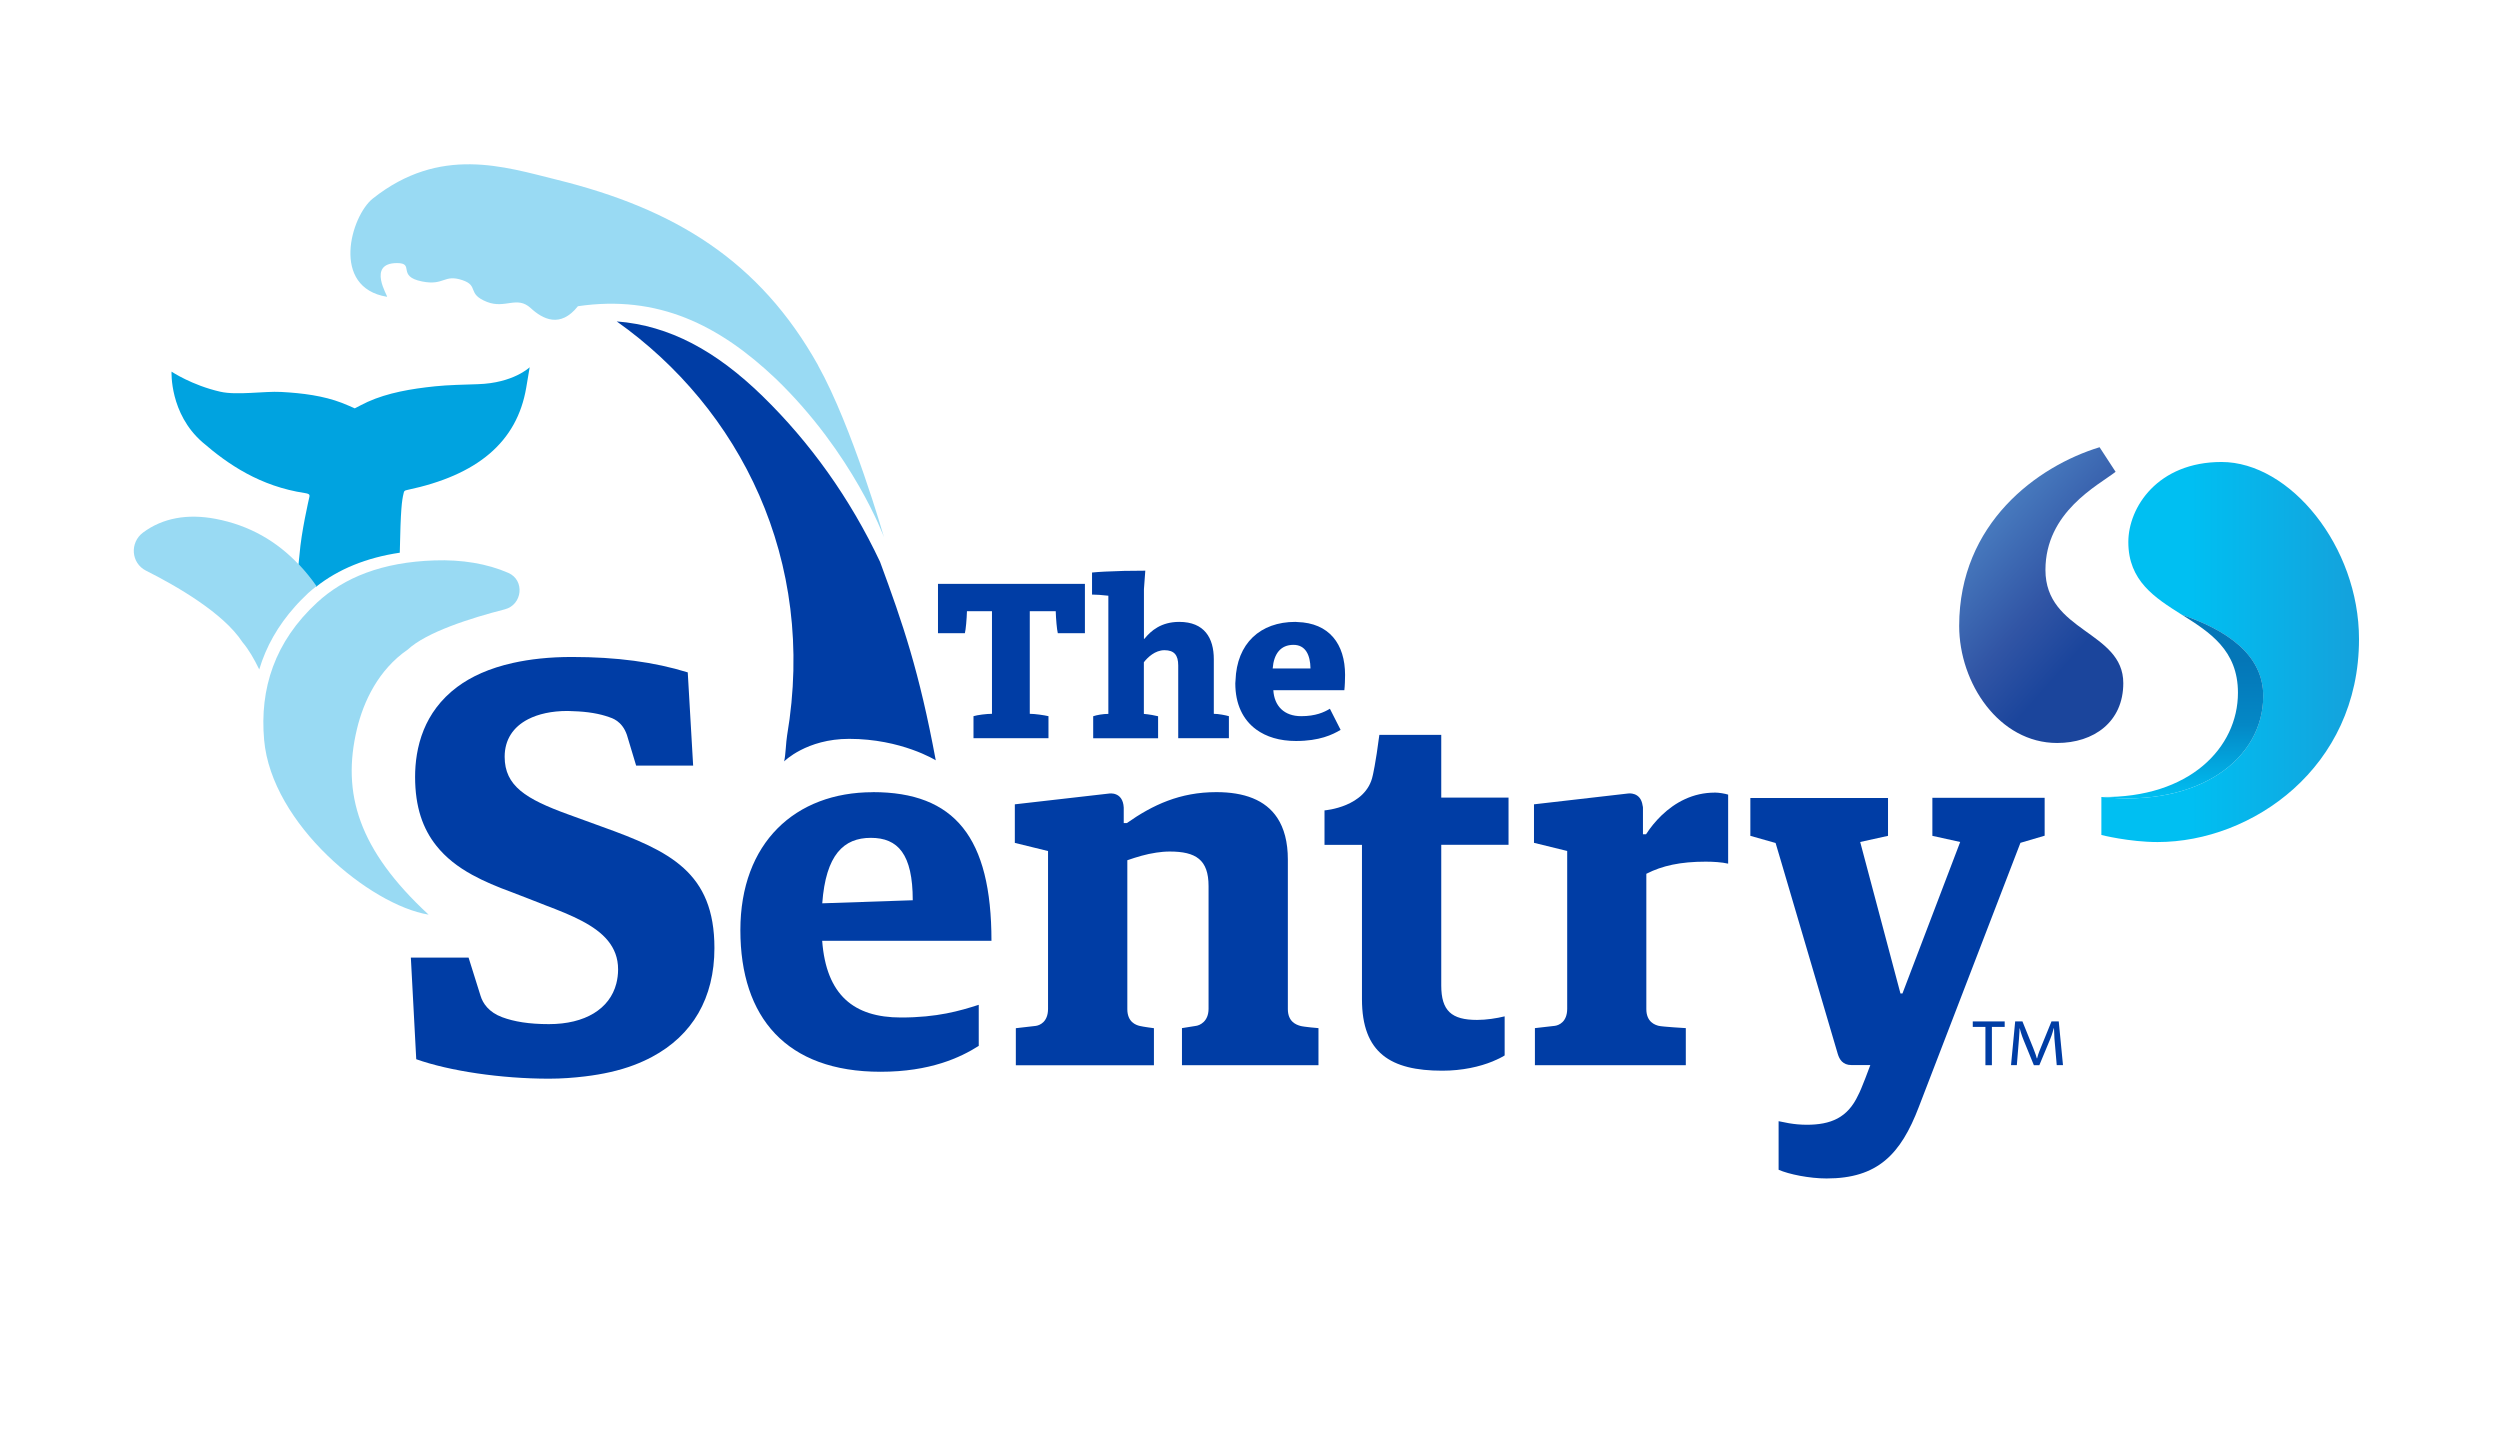
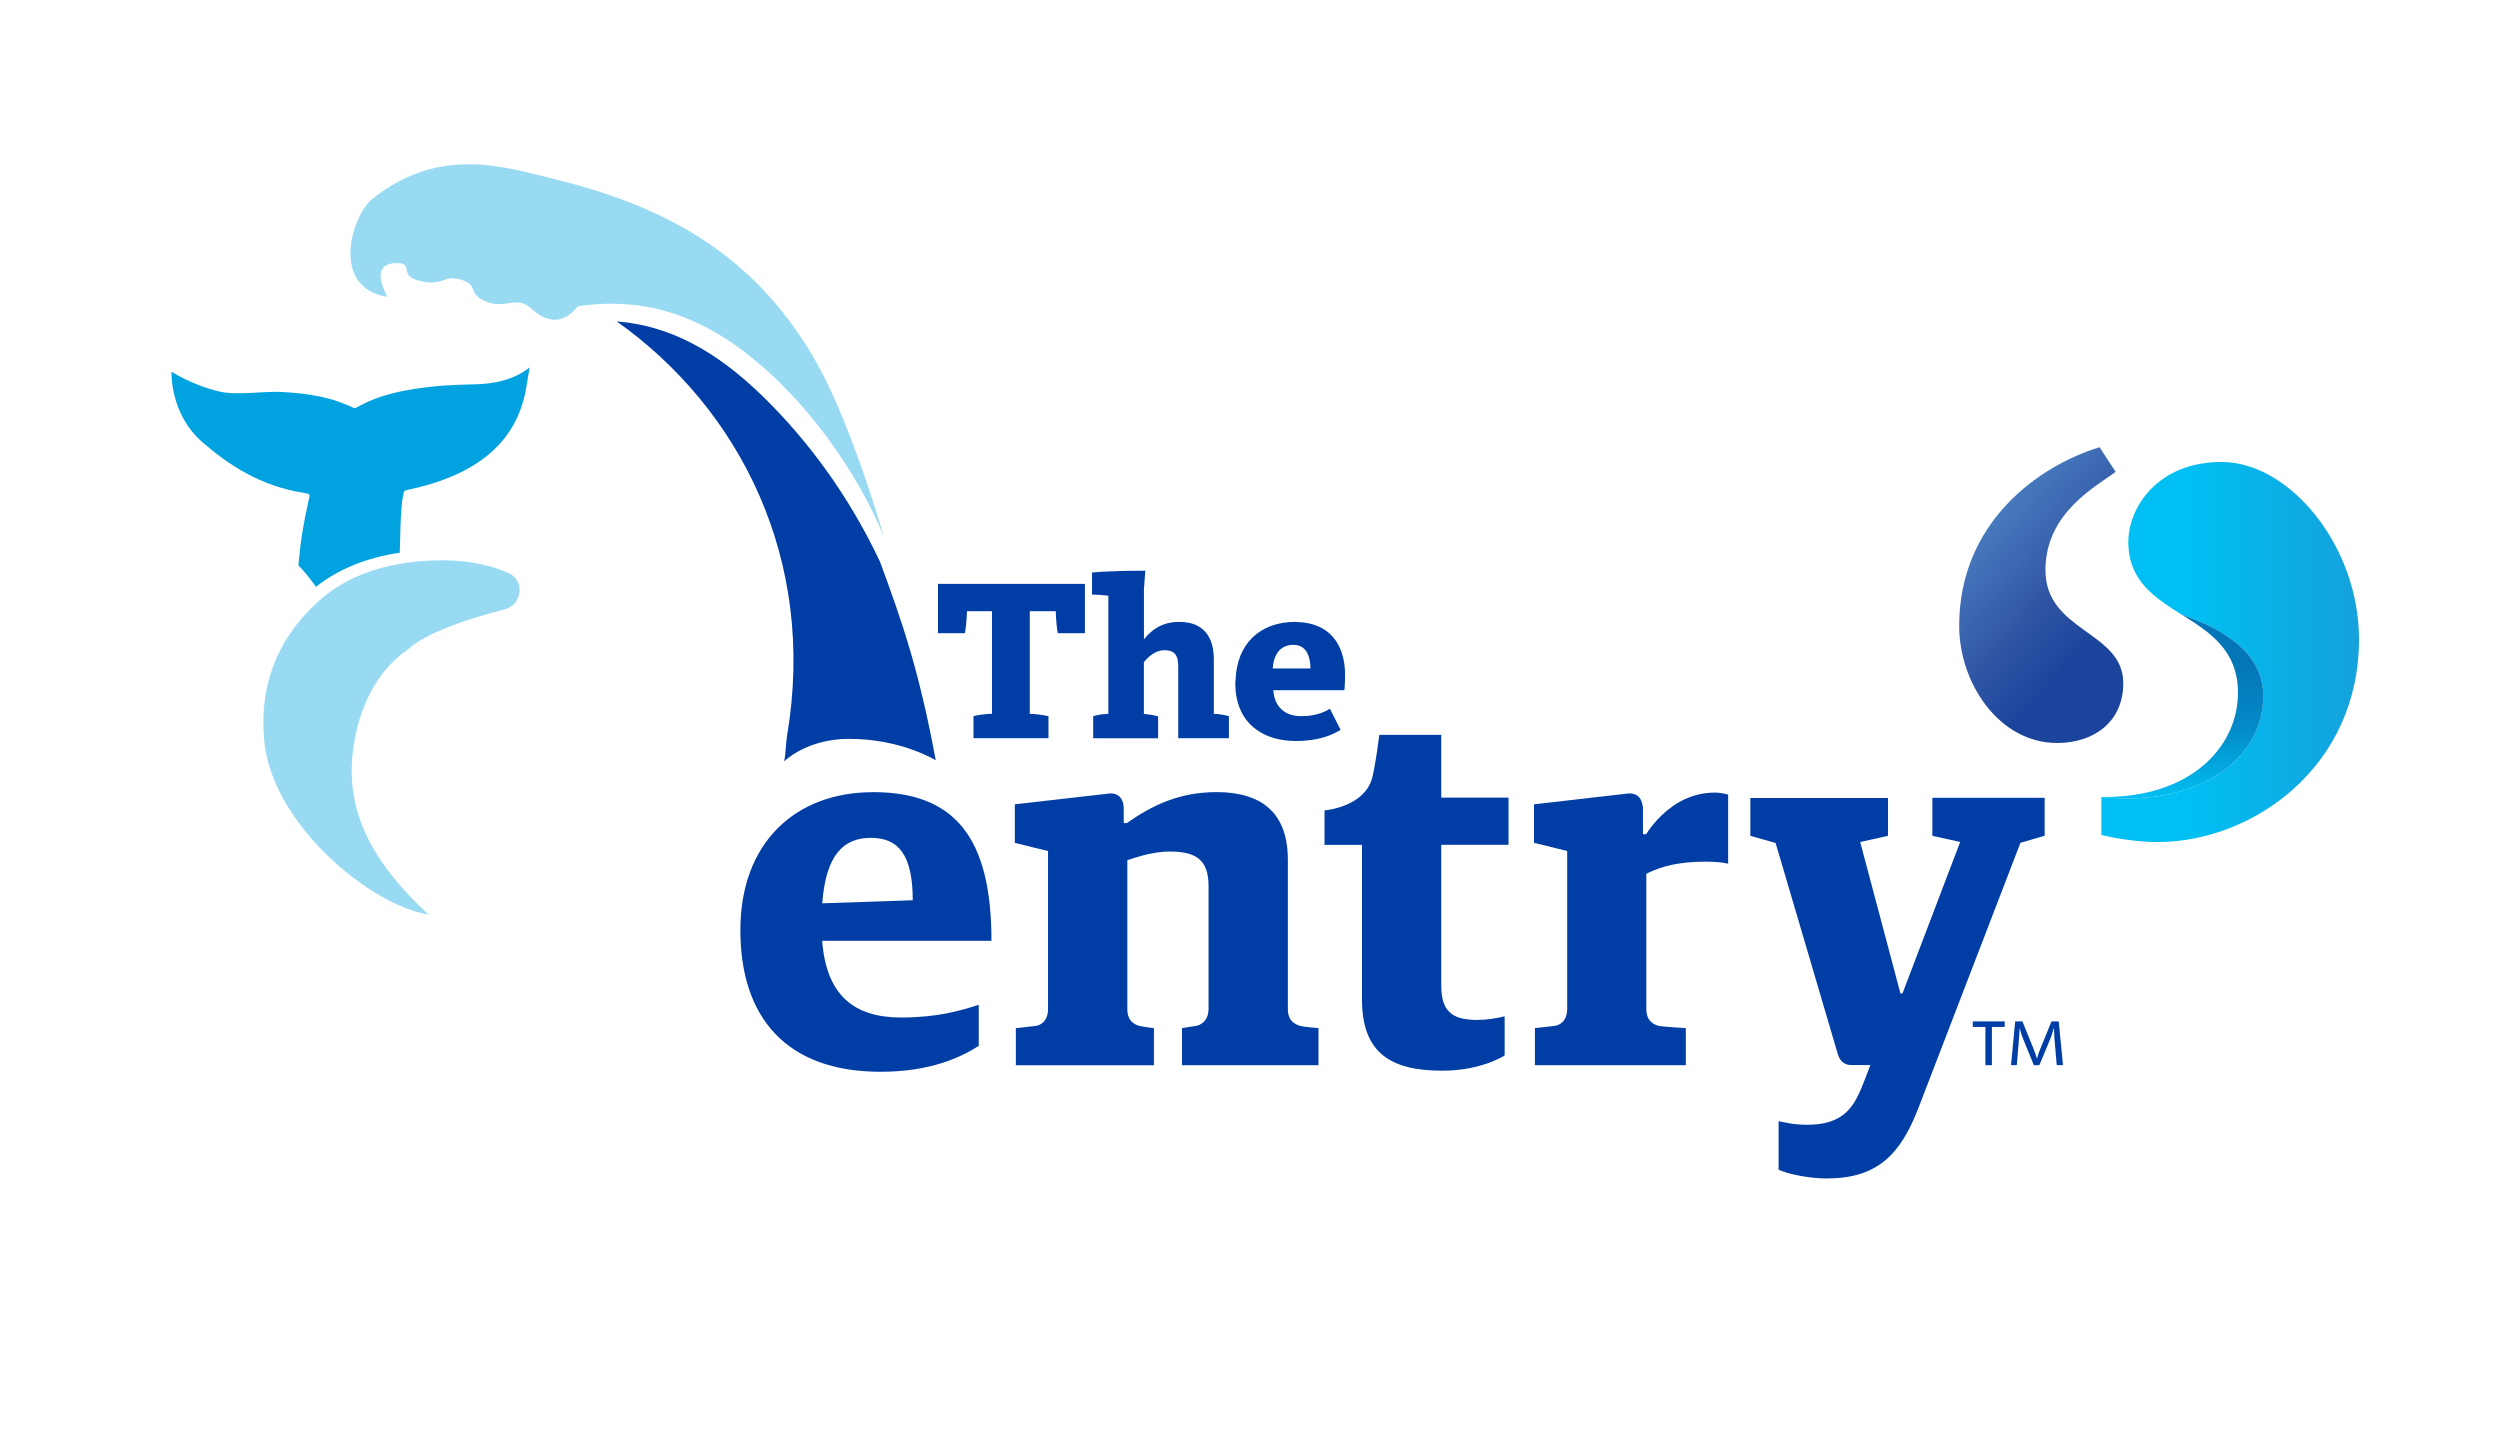
<svg xmlns="http://www.w3.org/2000/svg" width="350" height="200" viewBox="0 0 350 200" fill="none">
  <rect width="350" height="200" fill="white" />
  <path d="M114.541 51.159C106.329 36.481 94.474 29.242 77.949 25.158C70.663 23.361 61.615 20.326 52.195 27.794C49.126 30.231 46.248 40.265 54.188 41.553C54.389 41.583 51.28 36.831 55.587 36.831C58.133 36.831 55.486 38.688 59.099 39.407C62.219 40.026 62.118 38.348 64.725 39.217C67.11 40.006 65.299 41.134 68.187 42.272C70.733 43.271 72.374 41.364 74.296 43.131C75.966 44.669 78.432 45.996 80.908 42.871C92.099 41.234 100.653 45.477 108.604 53.016C119.463 63.49 123.76 75.212 123.76 75.212C123.76 75.212 119.322 59.736 114.521 51.149L114.541 51.159Z" fill="#99DAF3" />
  <path d="M123.206 78.657C119 69.74 113.414 61.952 106.752 55.452C100.271 49.142 93.769 45.577 86.342 44.998C103.572 57.209 114.36 78.337 110.194 102.96C110.033 103.898 110.002 105.636 109.781 106.594C109.781 106.594 112.901 103.439 118.879 103.439C126.195 103.439 131.006 106.444 131.006 106.444C128.691 93.983 126.417 87.363 123.206 78.657Z" fill="#003DA5" />
  <path d="M57.056 90.958C52.99 93.774 50.897 98.177 49.971 102.071C47.818 111.077 50.193 118.975 60.005 128.051C51.823 126.713 38.025 115.391 36.979 103.599C36.335 96.41 38.458 89.83 44.386 84.358C48.18 80.853 53.494 78.697 60.83 78.457C64.675 78.327 68.187 78.906 71.166 80.204C73.511 81.233 73.148 84.668 70.673 85.307C65.953 86.515 59.683 88.492 57.056 90.968V90.958Z" fill="#99DAF3" />
  <path d="M74.175 51.398C74.175 51.398 71.89 53.635 66.909 53.785C65.127 53.845 62.672 53.895 60.901 54.084C57.549 54.434 54.309 54.983 51.471 56.261C50.857 56.541 50.293 56.85 49.669 57.169C49.075 56.91 48.482 56.64 47.858 56.401C45.281 55.412 42.373 55.033 39.364 54.873C36.989 54.743 33.175 55.372 30.85 54.843C26.854 53.934 24.016 52.027 24.016 52.027C24.016 52.027 23.724 57.898 28.344 61.912C31.927 65.018 36.415 68.083 42.695 69.031C43.188 69.111 43.389 69.191 43.319 69.541C43.218 70.01 42.182 74.453 41.93 77.658C41.93 77.738 41.87 78.297 41.779 79.136C42.655 80.065 43.48 81.073 44.235 82.161C47.385 79.665 51.32 78.068 55.969 77.379C56.09 71.208 56.261 70.09 56.503 69.071C56.573 68.762 56.583 68.682 57.026 68.592C66.818 66.525 72.373 61.912 73.672 54.274C73.833 53.335 74.155 51.408 74.155 51.408L74.175 51.398Z" fill="#00A3E0" />
-   <path d="M41.85 79.056C38.78 75.801 34.956 73.544 30.166 72.636C26.251 71.897 22.789 72.506 20.031 74.553C18.139 75.961 18.34 78.836 20.444 79.895C24.64 82.001 31.283 85.806 33.95 89.909C34.785 90.888 35.57 92.226 36.294 93.724C37.251 90.519 38.921 87.583 41.286 84.937C41.558 84.627 41.84 84.318 42.142 84.018C42.464 83.689 42.786 83.369 43.128 83.05C43.5 82.701 43.913 82.381 44.315 82.061C43.56 80.973 42.735 79.965 41.86 79.036L41.85 79.056Z" fill="#99DAF3" />
  <path d="M146.031 81.742H131.318V88.651H135.082C135.212 88.162 135.343 86.645 135.374 85.566H138.876V99.934C138.091 99.934 136.853 100.094 136.289 100.264V103.349H146.786V100.264C146.232 100.134 144.924 99.934 144.169 99.934V85.566H147.802C147.833 86.635 147.963 88.162 148.094 88.651H151.888V81.742H146.031Z" fill="#003DA5" />
  <path d="M169.933 99.944V92.286C169.933 89.331 168.625 87.064 165.092 87.064C162.576 87.064 161.137 88.292 160.221 89.43H160.151V82.491L160.342 79.895C159.285 79.895 158.299 79.905 157.383 79.925C155.34 79.975 153.72 80.065 152.885 80.154V83.24C153.468 83.24 154.294 83.3 155.169 83.4V99.944C154.414 99.944 153.539 100.104 153.046 100.274V103.359H162.133V100.274C161.771 100.174 160.896 100.014 160.141 99.944V92.715C160.664 92.036 161.711 91.028 163.019 91.028C164.388 91.028 164.951 91.707 164.951 93.165V103.349H172.046V100.264C171.583 100.134 170.607 99.934 169.923 99.934L169.933 99.944Z" fill="#003DA5" />
  <path d="M188.31 94.493C188.31 90.169 186.096 87.204 181.607 87.084C181.517 87.084 181.436 87.064 181.346 87.064C176.444 87.064 173.143 90.069 172.972 95.261C172.972 95.401 172.942 95.521 172.942 95.661C172.942 98.566 173.999 100.763 175.871 102.131C177.28 103.159 179.142 103.739 181.446 103.739C184.717 103.739 186.549 102.86 187.686 102.181L186.418 99.685L186.186 99.225C185.371 99.715 184.194 100.264 182.161 100.264C179.776 100.264 178.397 98.836 178.266 96.629H188.209C188.28 96.05 188.31 95.012 188.31 94.493ZM178.175 93.584C178.336 91.537 179.282 90.279 181.084 90.279C182.785 90.279 183.439 91.707 183.469 93.584H178.175Z" fill="#003DA5" />
  <path d="M270.532 111.716V117.018L274.426 117.877L266.345 139.085H266.063L260.427 117.877L264.322 117.018V111.716H245.05V117.018L248.582 118.017L249.297 120.423L256.593 145.195L257.288 147.552C257.519 148.311 257.972 149.109 259.21 149.109H261.846C261.846 149.109 260.578 152.564 260.146 153.313C258.666 156.508 256.301 157.467 252.91 157.467C252.477 157.467 252.064 157.437 251.642 157.407C250.877 157.337 250.082 157.207 249.005 156.967V163.767C250.454 164.406 253.332 164.985 255.718 164.985C262.863 164.985 266.103 161.62 268.64 154.96L282.86 117.997L286.251 116.998V111.696H270.522L270.532 111.716Z" fill="#003DA5" />
-   <path d="M84.309 115.75C83.102 115.311 80.706 114.432 79.509 114.003C73.641 111.866 70.652 110.049 70.652 105.945C70.652 103.559 71.84 101.772 73.933 100.693C75.372 99.954 77.224 99.535 79.468 99.535C79.73 99.535 79.962 99.555 80.213 99.565C82.327 99.625 83.977 99.934 85.245 100.384C85.627 100.523 87.067 100.883 87.761 102.87L89.059 107.183H97.04L96.285 94.133C91.626 92.685 86.322 91.976 80.072 91.976C76.882 91.976 74.185 92.286 71.84 92.805C68.499 93.544 65.942 94.732 64 96.18C61.665 97.927 60.196 100.044 59.321 102.191C58.385 104.497 58.113 106.834 58.113 108.761C58.113 112.984 59.2 116.04 61.092 118.406C62.4 120.054 64.091 121.372 66.114 122.48C67.764 123.389 69.626 124.167 71.649 124.906C72.836 125.336 75.181 126.294 76.369 126.743C80.062 128.141 83.343 129.519 85.124 131.716C86.01 132.814 86.533 134.102 86.533 135.71C86.533 136.419 86.443 137.078 86.282 137.707C85.366 141.241 81.924 143.378 76.852 143.378C74.054 143.378 71.981 143.029 70.31 142.41C68.448 141.721 67.593 140.482 67.271 139.394L65.6 134.062H57.519L58.274 148.291C62.933 149.948 70.179 151.016 76.852 151.016C78.633 151.016 80.304 150.887 81.894 150.697C84.39 150.397 86.684 149.888 88.697 149.129C89.603 148.79 90.468 148.4 91.273 147.971C96.949 144.946 100.019 139.734 100.019 132.724C100.019 122.12 93.779 119.155 84.309 115.75Z" fill="#003DA5" />
  <path d="M122.2 110.908C111.321 110.908 103.652 118.007 103.652 130.228C103.652 142.45 110.093 150.048 123.277 150.048C130.221 150.048 134.448 148.061 137.024 146.424V140.672C134.377 141.521 131.227 142.45 126.135 142.45C119.553 142.45 115.678 139.324 115.105 131.716H138.805C138.805 117.218 133.652 110.898 122.19 110.898L122.2 110.908ZM115.115 126.464C115.618 119.644 118.124 117.298 121.918 117.298C125.712 117.298 127.785 119.574 127.785 126.035L115.115 126.464Z" fill="#003DA5" />
  <path d="M182.02 143.618C181.476 143.458 180.299 143.049 180.299 141.271V120.343C180.299 117.867 179.775 115.96 178.829 114.512C177.159 111.966 174.16 110.898 170.285 110.898C165.203 110.898 161.399 112.675 157.755 115.231H157.323V113.064C157.202 110.758 155.26 111.097 155.26 111.097L142.076 112.605V118.007L146.725 119.145V141.241C146.725 143.089 145.548 143.558 144.994 143.628C144.441 143.698 142.217 143.947 142.217 143.947V149.139H161.55V143.947C161.55 143.947 160.07 143.758 159.547 143.628C159.034 143.498 157.826 143.099 157.826 141.281V120.433C159.134 119.984 160.453 119.574 161.892 119.365C162.496 119.275 163.109 119.215 163.764 119.215C167.417 119.215 169.198 120.353 169.198 124.048V141.231C169.198 143.069 167.9 143.558 167.467 143.618C167.044 143.678 165.475 143.937 165.475 143.937V149.129H184.586V143.937C184.586 143.937 182.563 143.778 182.01 143.618H182.02Z" fill="#003DA5" />
  <path d="M276.188 143.767H277.959V149.129H278.865V143.767H280.656V142.999H276.188V143.767Z" fill="#003DA5" />
  <path d="M288.234 142.999H287.208L285.688 146.733C285.386 147.452 285.225 148.001 285.195 148.171H285.155C285.114 148.001 284.943 147.432 284.661 146.753L283.142 142.999H282.125L281.542 149.119H282.357L282.659 145.415C282.719 144.656 282.739 144.127 282.739 143.957H282.759C282.8 144.127 283.011 144.916 283.313 145.635L284.742 149.129H285.507L287.006 145.525C287.328 144.766 287.469 144.127 287.52 143.957H287.56C287.56 144.127 287.58 144.746 287.62 145.375L287.942 149.119H288.818L288.224 142.999H288.234Z" fill="#003DA5" />
  <path d="M201.775 111.686V102.88H193.11C192.587 106.944 192.184 108.571 192.184 108.571C191.731 110.788 190.051 112.006 188.481 112.675C186.901 113.344 185.431 113.454 185.431 113.454V118.286H190.675V139.883C190.675 147.412 194.68 149.898 201.916 149.898C204.744 149.898 207.179 149.329 208.961 148.6C209.615 148.33 210.188 148.051 210.651 147.761V142.29C209.514 142.569 208.075 142.789 206.787 142.789C203.204 142.789 201.775 141.511 201.775 137.956V118.276H211.195V111.666H201.775V111.686Z" fill="#003DA5" />
  <path d="M240.048 110.967C237.039 110.967 234.533 112.305 232.601 114.172C231.776 114.971 231.051 115.86 230.447 116.798H230.014V113.064C230.014 112.954 229.984 112.874 229.964 112.775C229.692 110.818 227.941 111.087 227.941 111.087L227.519 111.137L214.758 112.605V117.997L219.407 119.135V141.231C219.407 143.078 218.23 143.548 217.676 143.618C217.123 143.688 214.888 143.937 214.888 143.937V149.129H236.013V143.937C236.013 143.937 232.742 143.747 232.218 143.618C231.705 143.488 230.487 143.088 230.487 141.271V132.904V122.33C232.712 121.192 235.278 120.633 238.79 120.633C239.797 120.633 241.075 120.703 241.94 120.912V111.247C241.507 111.107 240.652 110.957 240.008 110.957L240.048 110.967Z" fill="#003DA5" />
  <path d="M311.019 64.678C302.092 64.678 297.966 71.008 297.966 75.891C297.966 81.333 301.679 83.679 305.443 86.055C311.532 88.152 316.846 91.527 316.846 97.438C316.846 106.235 307.849 113.044 294.192 111.577V116.898C294.192 116.898 298.097 117.887 302.062 117.887C315.266 117.887 330.261 107.483 330.261 89.48C330.261 76.47 320.579 64.678 311.009 64.678H311.019Z" fill="url(#paint0_linear_1130_678)" />
  <path d="M294.202 111.577C306.54 111.756 313.313 104.667 313.313 96.989C313.313 91.008 309.348 88.512 305.453 86.055C311.542 88.152 316.856 91.527 316.856 97.438C316.856 106.235 307.859 113.044 294.202 111.577Z" fill="url(#paint1_linear_1130_678)" />
  <path d="M288.003 104.018C279.881 104.018 274.285 95.661 274.285 87.623C274.285 73.245 285.245 65.267 293.94 62.611L296.184 66.056C293.719 67.963 286.362 71.667 286.362 79.795C286.362 88.482 297.261 88.342 297.261 95.641C297.261 101.063 293.145 104.018 287.992 104.018H288.003Z" fill="url(#paint2_linear_1130_678)" />
  <defs>
    <linearGradient id="paint0_linear_1130_678" x1="294.202" y1="91.287" x2="330.221" y2="91.287" gradientUnits="userSpaceOnUse">
      <stop offset="0.35" stop-color="#00BFF2" />
      <stop offset="0.98" stop-color="#14A2DC" />
    </linearGradient>
    <linearGradient id="paint1_linear_1130_678" x1="305.524" y1="111.776" x2="305.524" y2="86.055" gradientUnits="userSpaceOnUse">
      <stop stop-color="#00BFF2" />
      <stop offset="0.4" stop-color="#0488C6" />
      <stop offset="0.75" stop-color="#0476B7" />
    </linearGradient>
    <linearGradient id="paint2_linear_1130_678" x1="274.718" y1="71.118" x2="298.316" y2="91.901" gradientUnits="userSpaceOnUse">
      <stop stop-color="#4F86C6" />
      <stop offset="0.54" stop-color="#3155A5" />
      <stop offset="0.81" stop-color="#1B459C" />
    </linearGradient>
  </defs>
</svg>